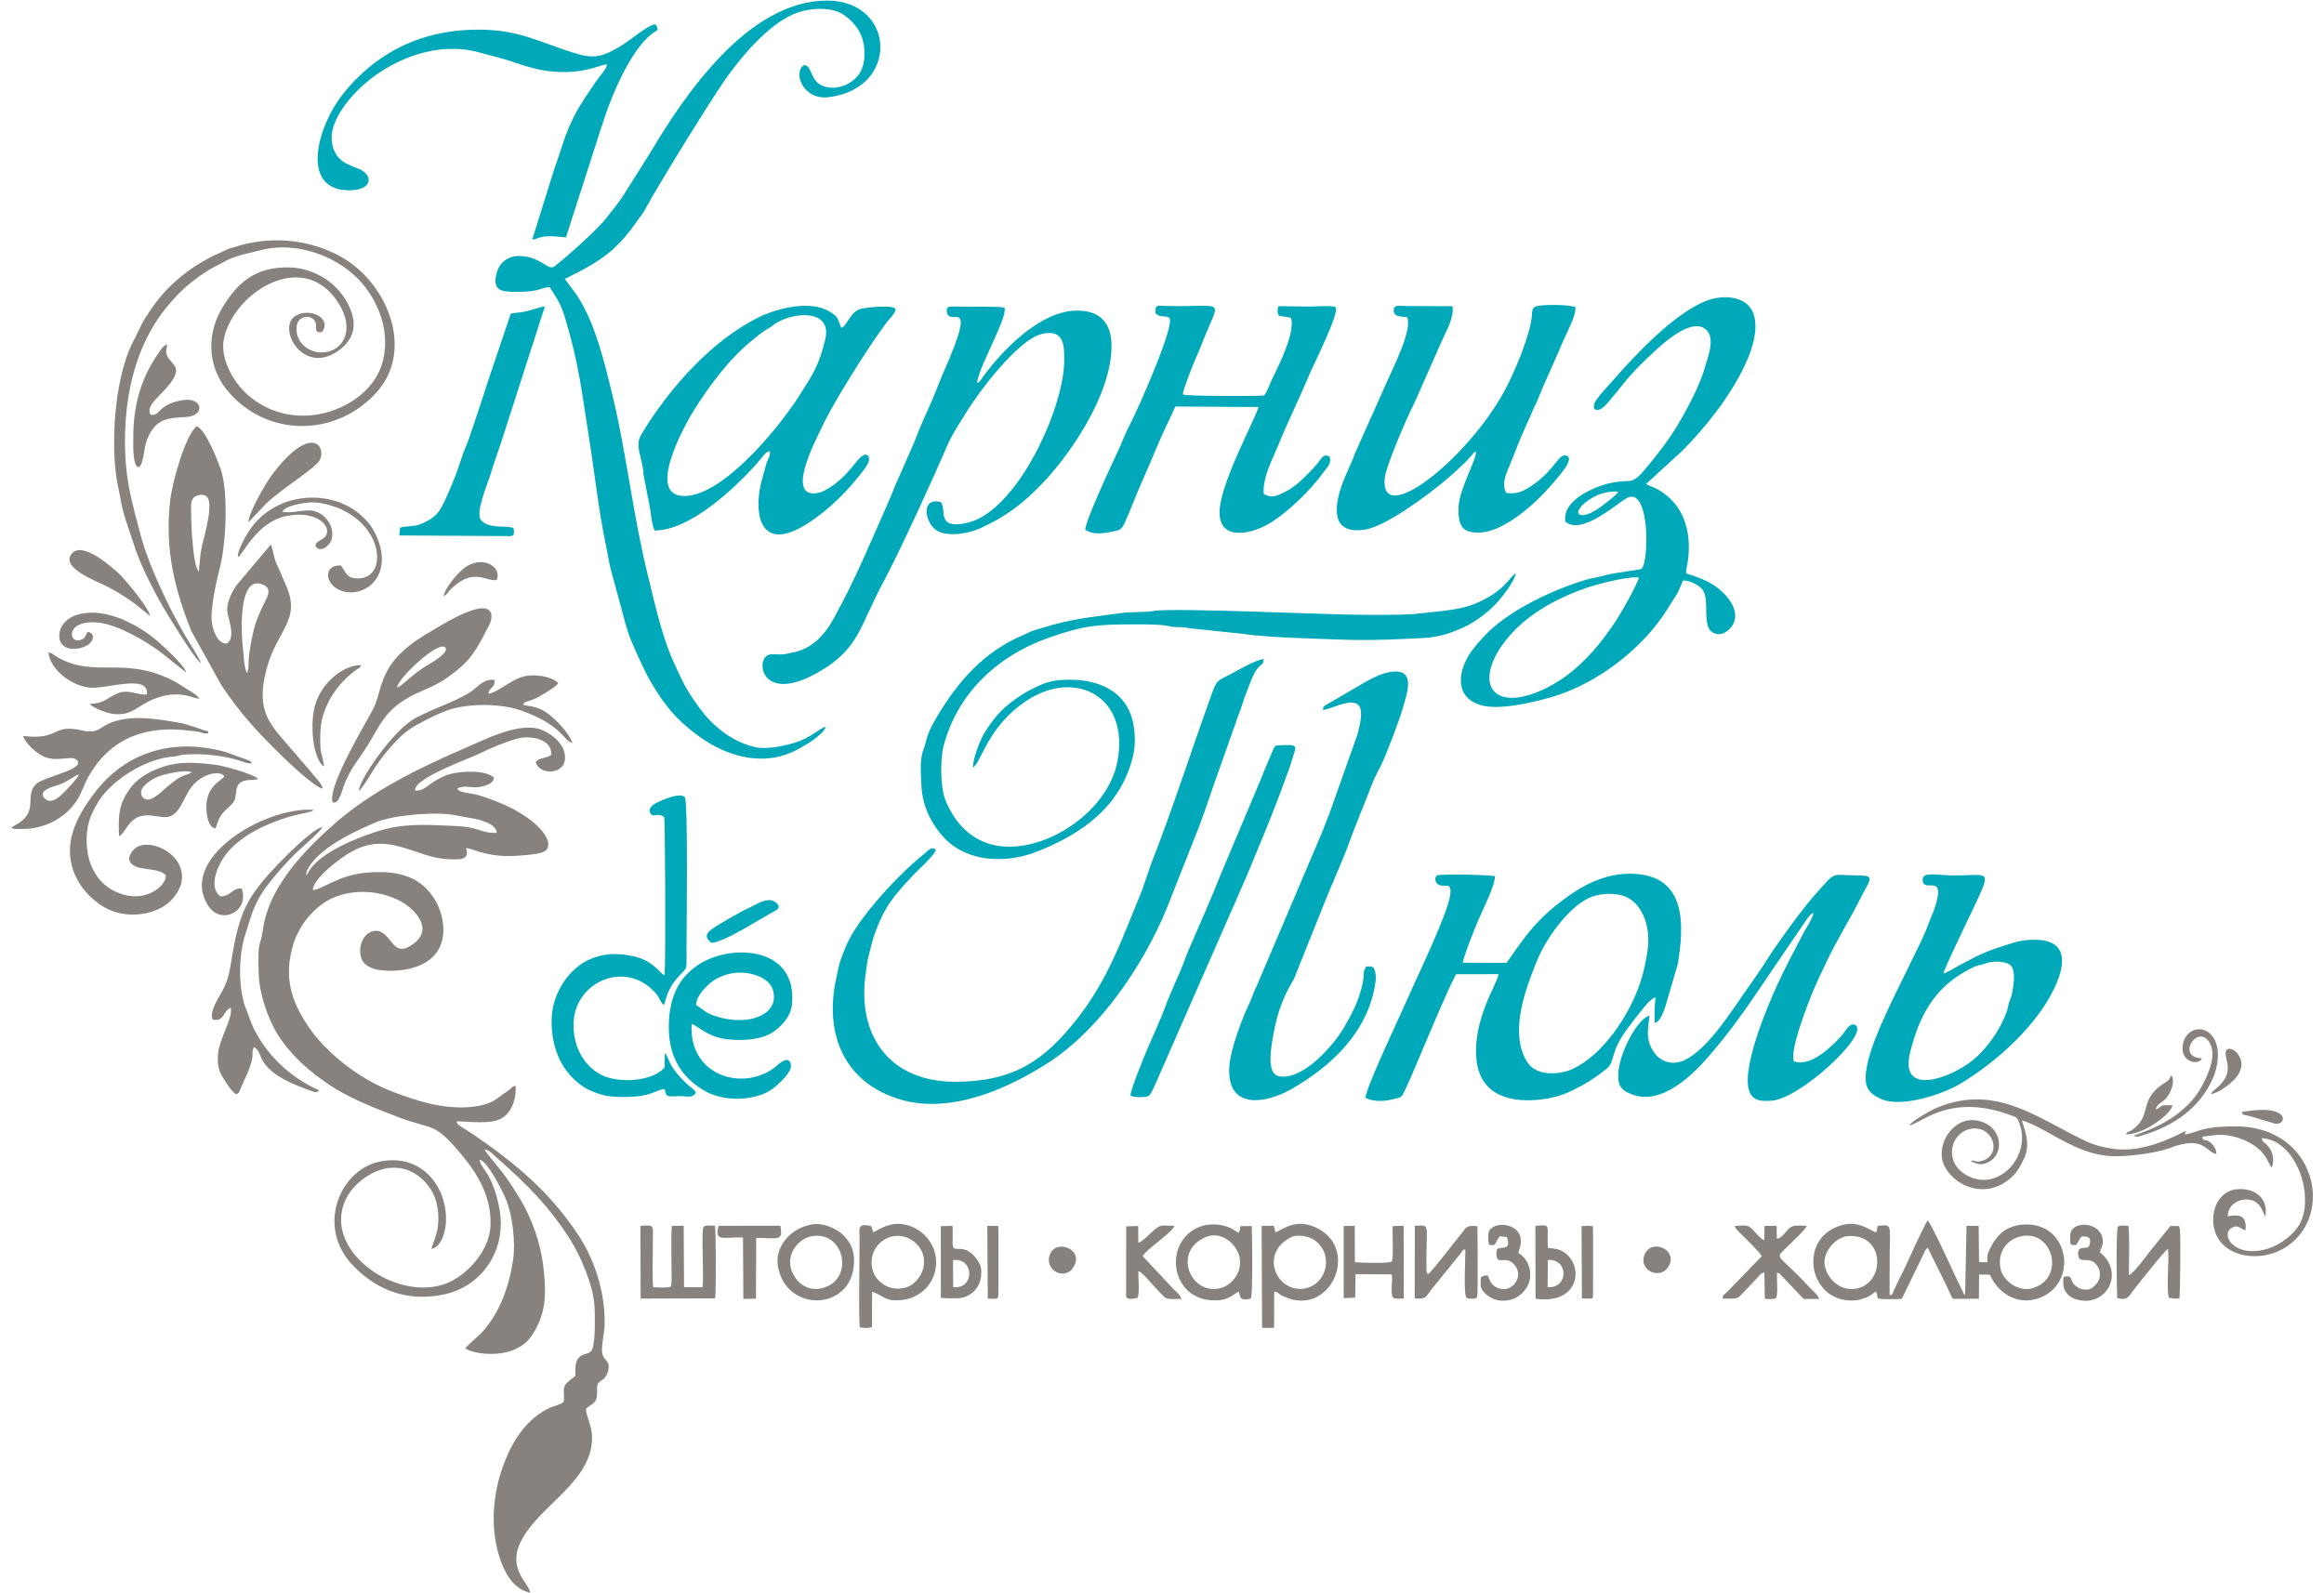
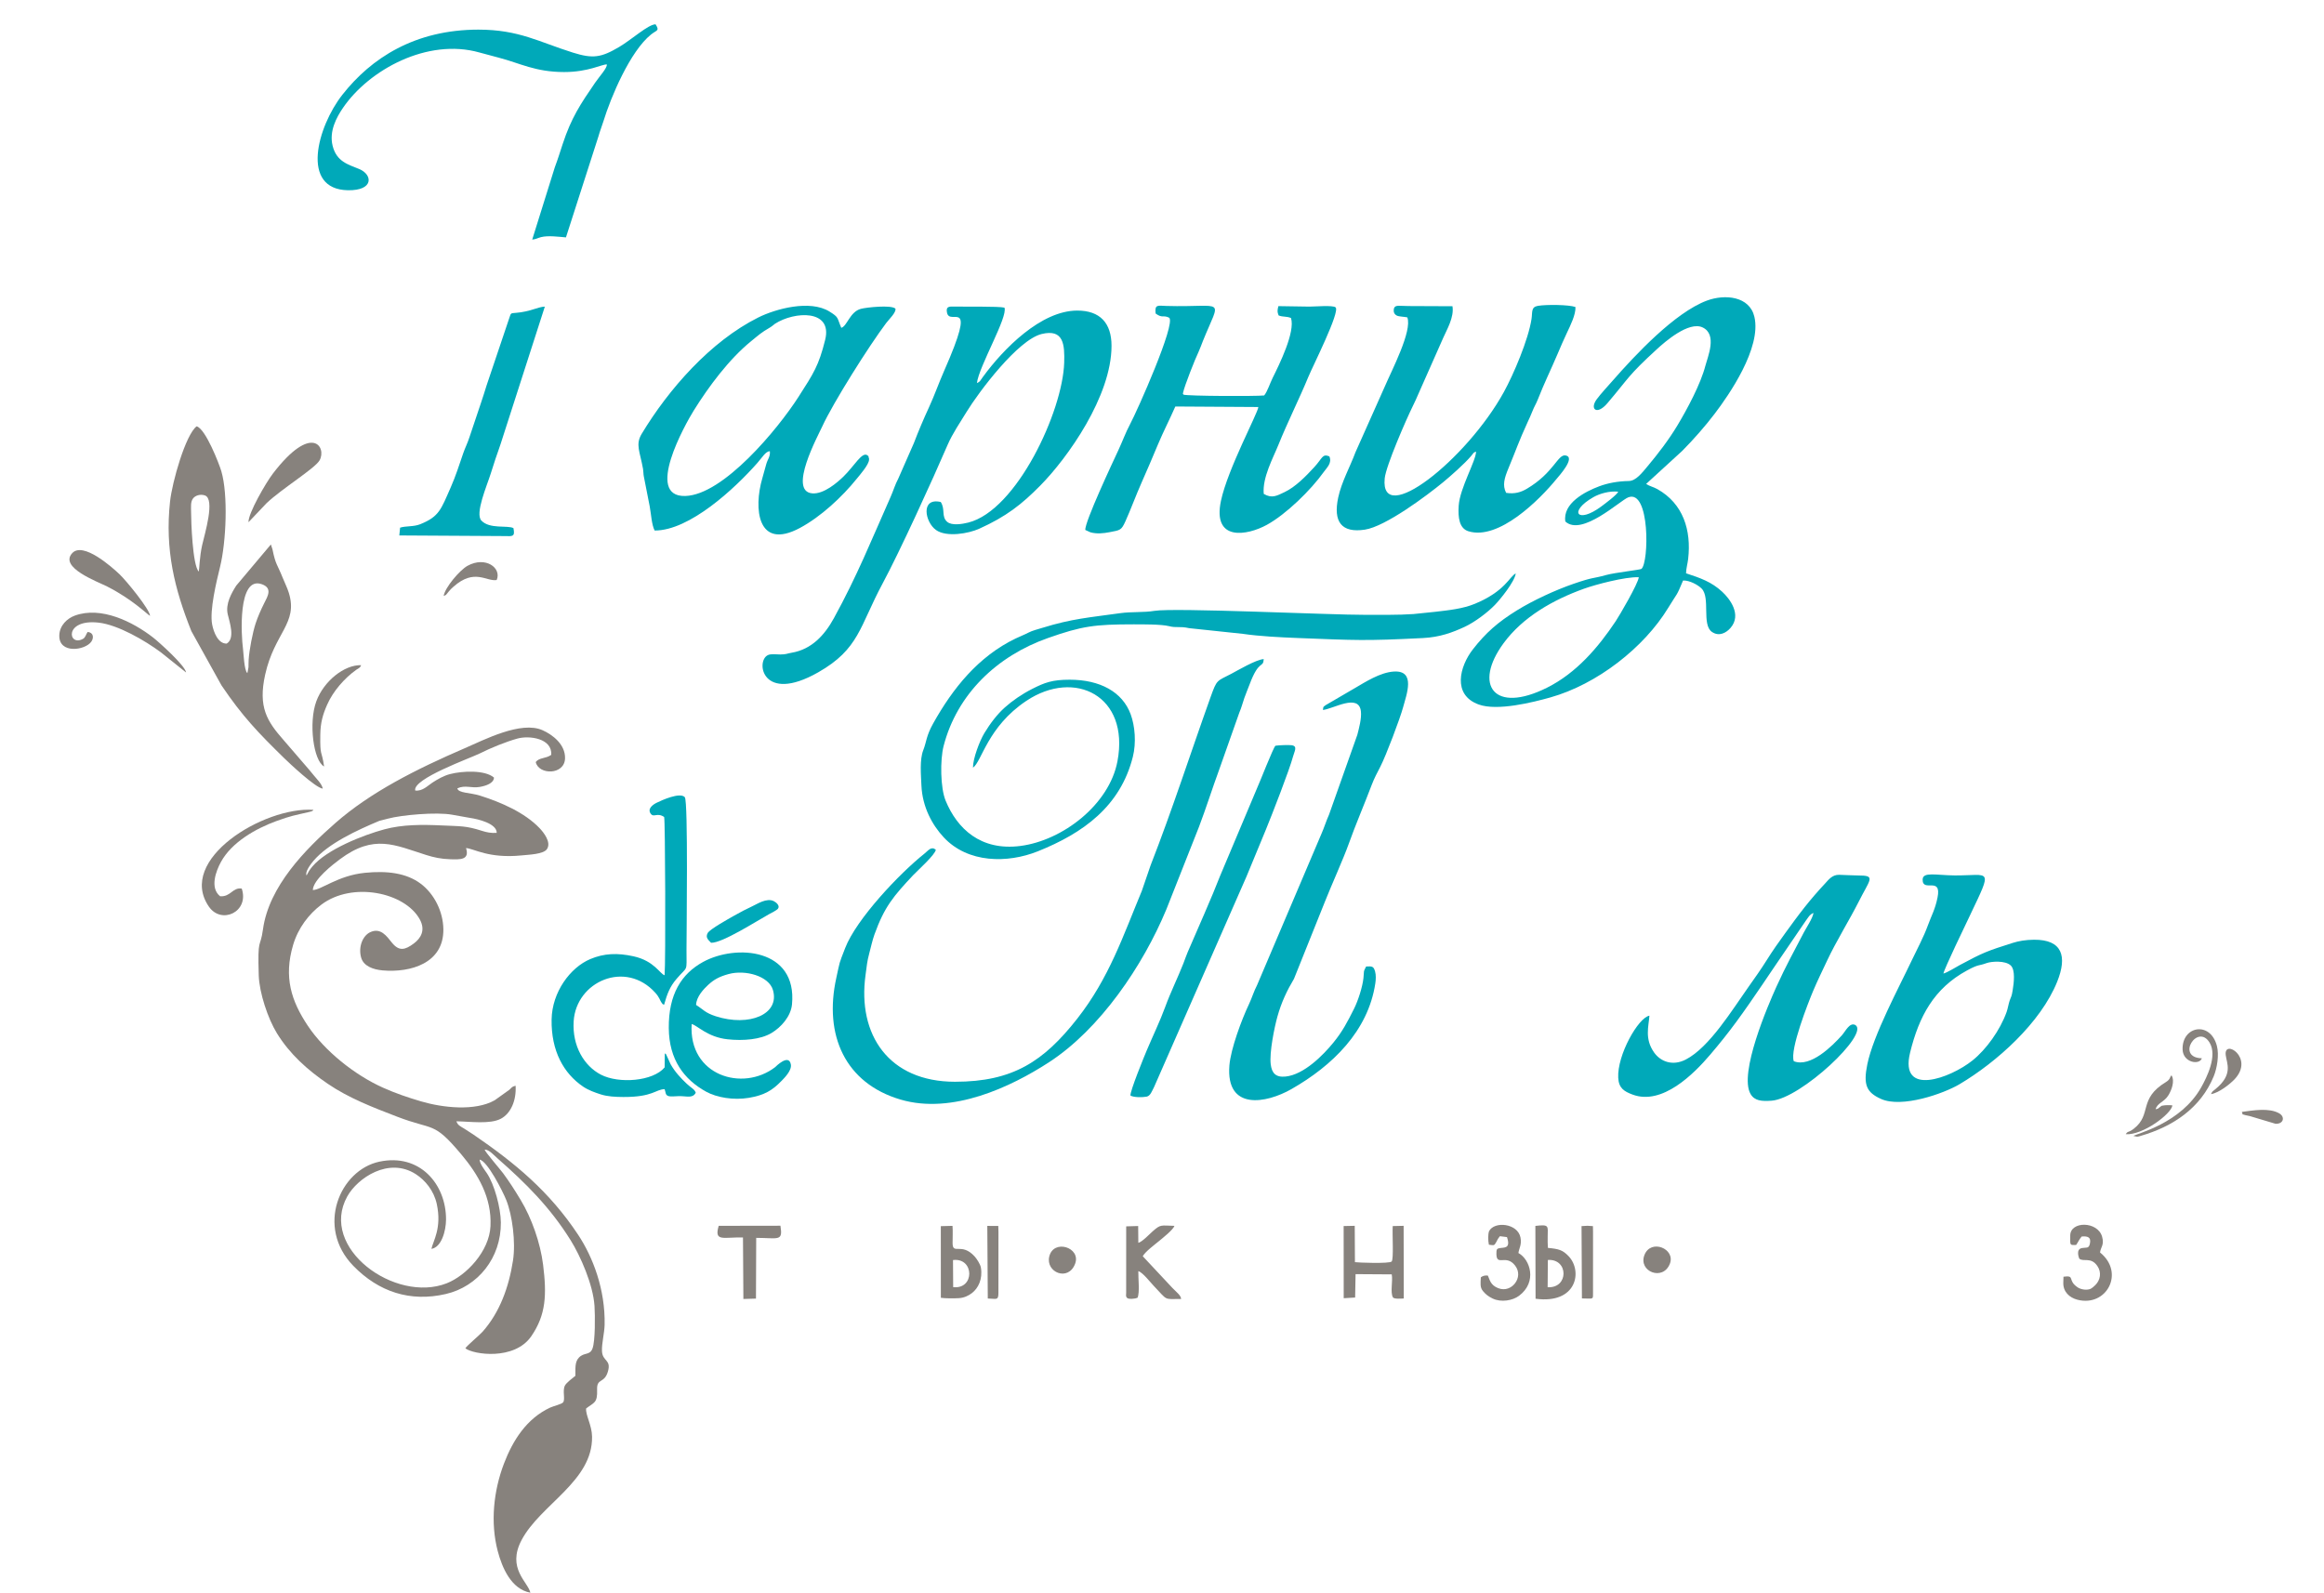
<svg xmlns="http://www.w3.org/2000/svg" width="70" height="48" viewBox="0 0 4085.055 2826.888">
  <g data-name="Слой 1" fill-rule="evenodd">
    <path d="M525.099 1553.248c-3.375-6.142 7.648-20.485 12.111-25.754 26.49-31.237 78.117-54.772 116.914-71.064l15.68-4.028c23.028-6.288 85.92-12.105 113.9-6.788l31.448 5.6c13.895 1.972 47.352 9.85 47.234 26.478-9.698.795-17.941-.9-26.067-3.521-28.416-9.168-37.937-8.05-71.14-9.633-35.27-1.678-70.333-1.69-102.14 6.942-37.454 10.163-101.823 35.346-127.63 65.923-2.556 3.033-3.586 4.487-5.77 7.614zm192.705-150.7c-4.752-20.95 98.119-57.438 115.147-66.005 18.972-9.545 45.403-20.338 65.976-26.09 21.345-5.965 62.32-.4 60.141 28.922-10.386 7.13-20.979 4.328-27.485 12.677 5.081 23.24 51.267 23.44 52.01-6.595.618-24.765-22.34-42.076-40.01-49.896-38.332-16.963-103.59 17.2-137.917 31.99-86.302 37.184-167.24 78.177-229.247 132.506-53.735 47.081-118.15 112.716-128.643 188.702-4.993 36.164-9.774 11.593-7.525 81.714 1.007 31.366 16.422 77.17 32.261 102.836 22.922 37.13 54.088 64.975 90.158 89.593 37.172 25.372 80.037 41.859 123.132 58.422 65.24 25.077 63.745 7.295 113.534 66.547 29.93 35.629 54.447 76.71 52.01 127.713-2.126 44.56-42.907 87.744-77.858 101.38-91.266 35.606-227.016-62.66-176.166-154.244 17.97-32.372 73.424-70.61 121.742-39.332 16.186 10.475 31.937 28.963 37.077 53.105 9.062 42.535-6.483 65.034-9.585 79.306 17.764-2.632 25.842-31.766 25.925-51.92.259-63.145-46.846-118.034-118.368-102.754-70.087 14.968-113.1 116.001-46.086 184.84 44.973 46.191 100.833 64.609 164.018 49.96 56.944-13.208 98.313-63.88 97.683-127.06-.253-25.519-11.193-67.33-25.148-87.826-3.438-5.052-12.253-16.152-12.5-23.547 13.678 2.25 40.957 55.896 47.34 71.917 10.552 26.514 16.958 74.237 11.841 107.175-7.377 47.529-23.493 91.766-53.894 126.2-5.287 5.994-27.897 24.765-30.582 29.458 13.766 11.046 87.043 22.198 117.026-21.527 26.19-38.202 27.438-73.778 20.855-126.77-4.846-39.01-20.467-82.993-39.757-114.866-11.251-18.594-19.094-30.936-31.07-47.305-4.364-5.97-31.985-37.942-32.903-42.094 7.925-.164 16.734 10.181 22.875 15.563 50.196 43.996 93.261 86.82 129.65 145.165 17.411 27.915 39.968 79 42.418 116.73 1.083 16.758 1.454 62.45-3.627 75.592-4.846 12.519-14.491 6.177-23.96 15.898-7.89 8.102-5.993 20.45-6.352 32.455-4.352 3.463-16.04 12.2-18.589 17.33-4.693 9.414 1.054 24.17-3.15 29.693-2.485 3.262-17.276 6.648-23.135 9.385-41.417 19.384-65.981 57.698-81.903 99.556-18.359 48.27-24.259 104.331-11.005 154.815 7.808 29.742 23.894 67.626 57.933 74.026-4.04-19.043-42.324-43.06-15.486-93.61 33.627-63.325 126.253-104.1 124.934-183.354-.341-20.48-11.853-38.561-10.498-49.996 14.078-10.804 20.325-9.432 19.436-33.433-.783-20.938 12.842-10.168 19.19-32.084 6.264-21.644-9.628-17.376-10.523-36.217-.641-13.455 4.334-31.814 4.664-46.557 1.401-62.715-20.803-120.394-47.122-160.057-50.915-76.739-112.045-127.317-185.752-177.643-5.123-3.497-10.37-6.871-16.228-10.493-6.7-4.133-11.381-5.776-13.82-12.947 24.401.312 59.635 5.617 78.86-4.564 17.664-9.362 27.721-32.414 26.138-58.545-7.008 1.825-6.23 2.773-11.053 7.142l-26.084 18.654c-34.946 19.742-92.172 13.23-130.239 2.031-23.558-6.93-45.426-14.343-67.895-24.418-50.296-22.557-103.466-65.051-133.277-109.754-29.352-44.013-43.054-86.066-26.137-143.357 8.962-30.353 28.062-54.977 50.16-71.629 55.095-41.523 148.504-21.738 174.67 26.338 10.3 18.924 1.92 33.156-10.586 42.517-15.568 11.653-26.208 14.444-39.038-1.471-8.885-11.023-19.985-27.663-39.02-18.183-12.371 6.159-20.739 25.107-15.628 44.296 4.187 15.71 21.639 21.739 38.373 23.193 49.336 4.299 108.435-12.582 107.629-73.006-.425-31.625-16.281-62.797-40.116-80.761-25.366-19.107-59.888-23.323-99.208-19.36-47.87 4.828-77.293 30.489-92.273 30.541.79-18.653 36.07-45.674 48.088-54.64 60.565-45.18 97.23-25.137 152.843-7.597 13.614 4.299 26.632 7.172 43.054 7.625 16.999.471 34.663 1.625 27.81-19.837 13.913.813 40.162 18.96 98.92 12.966 12.6-1.29 38.307-2.014 44.525-10.963 8.603-12.383-6.642-30.619-12.447-36.783-26.691-28.346-69.398-46.681-106.404-58.346-17.093-5.393-38.426-4.24-39.992-12.86 14.261-6.44 24.583.166 39.915-2.537 10.617-1.866 24.76-6.377 25.078-16.563-16.027-13.837-56.367-11.882-78.182-6.153-11.205 2.95-21.698 9.015-30.942 15.02-8.561 5.559-17.706 15.728-30.624 14.055M420.079 1194.292c-5.818-4.516-6.772-36.129-7.838-43.93-3.008-21.993-9.509-128.39 33.015-113.97 20.179 6.841 10.776 21.727 4.616 33.944-5.852 11.617-11.54 24.66-15.22 35.97-5.229 16.099-11.135 46.505-12.3 64.075-.301 4.498-.148 8.95-.295 13.39zm-99.85-285.66c0-8.956-1.325-18.336 3.697-24.571 3.95-4.9 12.471-7.802 20.667-5.094 18.83 6.212-.218 68.261-4.669 87.927-4.81 21.233-5.017 43.79-6.076 47.176-11.094-10.793-13.62-90.03-13.62-105.439zm233.592 490.642c-1.567-8.555-11.04-17.434-15.84-23.476-5.31-6.677-11.775-14.178-17.552-20.772-11.511-13.137-23.923-28.057-36.258-42.077-29.194-33.173-45.327-58.274-32.562-115.895 16.51-74.55 58.687-90.995 42.053-145.047-2.867-9.321-7.272-17.712-11.082-27.262-9.45-23.676-12.382-22.41-17.94-49.901l-2.886-8.803-61.424 72.994c-8.12 12.83-19.448 32.302-15.085 50.92 3.362 14.326 13.419 42.683-1.843 51.957-15.398.4-23.129-20.29-25.778-33.792-4.911-25 7.683-76.55 14.06-102.588 10.817-44.143 14.409-128.001 2.203-169.418-3.886-13.195-28.034-75.497-43.825-79.7-19.602 14.848-43.413 98.648-47.176 133.552-9.203 85.354 7.867 154.88 37.854 229.901l53.43 96.211c37.13 54.972 65.192 84.1 111.166 129.067 8.238 8.061 55.372 52.646 68.485 54.13" fill="#87827d" />
-     <path d="M337.822 1176.298c-.942-5.429-25.083-42.965-30.712-53.08-10.41-18.707-19.773-35.547-29.388-55.455-17.44-36.13-37.448-80.796-48.447-123.726-12.194-47.588-24.3-86.62-26.002-143.693-2.89-96.895 18.2-191.899 79.548-262.327 14.155-16.25 25.066-27.367 43.63-41.487 8.386-6.37 16.865-12.488 25.65-17.67 9.821-5.788 17.499-9.103 28.056-15.132 18.265-10.428 45.621-15.18 65.311-20.19 64.533-16.423 143.616 13.048 184.38 66.882 24.789 32.738 43.807 81.056 29.84 132.612-20.82 76.88-137.87 126.694-222.516 70.068-16.428-10.987-30.489-24.494-42.012-42.983-9.35-14.997-21.645-42.441-16.975-67.29 14.932-79.512 131.357-157.346 195.508-76.197 45.639 57.733 13.466 104.69-29.9 97.978-21.12-3.268-41.346-22.858-35.534-49.313 2.337-10.64 16.733-17.328 27.167-10.216 14.049 9.58-2.326 26.897 17.052 24.024 17.941-23.735-20.626-44.432-47.07-28.558-34.003 20.409 13.914 109.637 79.243 59.34 18.795-14.472 30.86-36.252 19.684-67.094-16.852-46.499-62.126-78.111-112.575-78.318-58.557-.24-89.976 27.333-117.161 73.478-26.443 44.89-25.495 101.817 9.81 144.659 67.295 81.656 187.559 84.552 261.66 6.942 73.79-77.288 21.61-200.584-63.167-245.728-48.059-25.596-103.713-33.533-158.99-22.54-11.87 2.362-25.678 6.837-36.789 10.028l-15.427 7.124c-6.56 2.803-11.187 4.929-17.016 7.99-41.223 21.633-76.357 50.691-102.283 87.745-6.447 9.22-13.736 19.901-18.252 28.35-5.57 10.429-9.78 20.32-16.122 32.385C185.309 667.143 177.371 781.59 188.406 851c1.802 11.352 5.24 25.33 7.548 39.05 3.88 23.105 14.297 49.16 21.662 72.488 11.735 37.136 25.767 63.862 44.22 99.067 5.034 9.598 62.873 106.97 75.986 114.694M3563.247 2194.337c59.581-16.427 83.587 74.55 22.963 91.401-25.113 6.983-51.627-13.537-56.072-34.25-6.33-29.5 10.999-51.05 33.109-57.15zm-345.001 51.215c-4.357-23.494 18.924-50.585 40.657-52.275 69.156-5.37 67.036 89.64 10.045 93.703-26.467 1.89-46.728-19.978-50.702-41.428zm175.865-21.822c1.225-2.85 1.413-3.75 2.585-5.634l4.022-4.493 34.321 69.308c2.75 5.847 7.284 17.076 10.681 21.604l45.933-.194.342-42.919 19.224.265c11.87 27.986 43.631 54.565 83.093 42.736 76.474-22.916 59.164-140.066-26.944-131.404-19.543 1.966-33.515 10.545-42.665 21.585-7.925 9.551-10.934 16.128-16.192 26.897l-1.213 3.044c-.677 3.18-.43 10.94-.801 15.074l-14.59-.453-.69-64.133-21.526.105-2.526 122.797c-.312-.295-.742-.636-1.06-.972a17.905 17.905 0 0 1-.89-1.013l-14.672-30.13c-8.15-17.133-43.767-95.775-49.825-100.167-4.758 5.487-30.377 62.043-32.832 67.294-4.964 10.617-10.493 22.847-16.187 33.651-3.126 5.941-5.393 11.511-8.055 16.952-8.702 17.794-3.22 11.9-10.357 14.667-.265-20.785.053-41.829.053-62.65 0-63.143 6.259-63.696-21.468-60.458-.288 1.53-.536 4.934-.677 5.552-.118.513-.26 1.007-.382 1.478l-1.785 4.481c-15.592-5.9-37.03-26.425-75.826-6.812-63.08 31.89-37.325 138.276 43.983 126.73 3.893-.554 14.173-4.028 17.535-5.636 6.23-2.967 8.585-6.324 14.308-9.386.3.43.489 1.049.625 1.443l1.024 2.944c1.996 7.237-1.066 4.387 2.114 7.613 2.49 2.532 37.513 1.284 42.052 1.078zM3368.15 1996.58c19.838-2.031 70.487-57.468 177.097-18.865 14.279 5.17 14.484 3.962 19.395 18.983 17.47 53.452-33.168 111.32-83.581 93.444-52.781-18.713-43.207-74.58-9.769-85.69 38.932-12.936 61.307 33.391 34.569 51.315-2.885 1.937-9.521 4.699-13.519 4.999-10.027.742-9.08-3.91-14.714-.312 10.834 4.651 17.452 8.12 31.053 1.354 27.475-13.655 25.496-59.258-12.594-71.699-48.406-15.822-84.129 42.63-65.393 78.924 18.041 34.952 67.26 55.383 107.175 28.68 19.148-12.812 25.13-23.934 34.534-43.866 12.712-26.95-3.81-59.38-4.423-65.929 46.77 14.297 97.967 63.574 166.139 63.574 26.726 0 72.282-5.664 97.683-15.132 59.629-22.216 62.202 7.825 81.067 11.063-.147-8.585-4.18-14.55-9.538-19.377-10.399-9.374-13.843-.724-15.368-11.382l26.196-3.068c31.572-1.843 75.632 15.374 89.623 45.586l6.005 11.123c.154-.295.672.695 1.06.983 4.699-9.009 2.744-23.529-1.53-30.695-9.74-16.333-12.524-9.668-16.228-21.185 64.704 3.132 98.078 113.404 62.885 159.479-16.405 21.48-47.788 42.695-83.458 40.787-36.436-1.95-50.808-33.345-29.906-42.424 9.851-4.275 13.13 3.833 22.033 5.417 2.29-26.014-10.522-28.563-31.56-24.53.206-19.725 17.918-31.154 36.136-29.788 23.782 1.778 26.502 26.785 30.435 29.346 5.54-26.372-13.684-50.978-50.602-47.61-26.98 2.46-43.678 28.904-41.665 58.833 4.104 60.872 80.014 74.526 127.89 44.38 89.028-56.062 54.111-214.563-87.78-214.746-65.193-.082-67.483 11.57-91.012 14.185l2.662-6.242c-2.72.878-4.234 1.761-7.425 3.368-37.242 18.76-80.85 34.781-123.597 28.175-29.27-4.528-40.746-10.11-62.296-20.956-77.405-38.961-150.235-92.796-248.637-51.668-10.174 4.252-44.625 23.694-49.041 31.166M685.59 1219.576c3.156-18.283 73.077-82.422 85.1-71.128 10.281 9.656-32.33 32.184-39.16 36.794-18.796 12.713-32.197 25.99-39.016 30.86-5.634 4.021-.447 1.348-6.924 3.474zM571.538 1423.98c6.7-.33 7.39-1.13 11.175-7.696 5.948-10.316 5.86-19.813 17.63-42.565 8.46-16.345 19.983-30.712 30.635-47.452 23.17-36.4 30.978-62.172 70.575-86.102 32.302-19.524 54.53-19.012 98.667-58.033 22.945-20.284 34.12-45.497 47.705-70.827 4.416-8.232 8.873-22.293.335-28.981-19.63-15.386-93.909 32.973-108.164 41.263-91.288 53.07-77.775 99.244-98.19 136.922-16.598 30.63-80.608 137.499-70.368 163.47M105.325 1508.746c0 48.677 30.895 82.892 60.53 100.645 37.565 22.51 95.522 15.515 121.588-14.903 12.93-15.09 22.387-34.233 12.719-57.768-12.454-30.312-58.54-48.547-79.713-31.124-5.217 4.292-14.915 17.099-6.683 26.09 13.124 14.338 45.191 6.5 60.989 20.402 6.3 12.1-32.137 57.373-90.53 28.934-29.481-14.36-49.371-46.286-49.265-90.612.07-29.146 7.784-45.791 19.49-65.758 23.728-40.48 85.37-78.647 133.836-82.262 15.797-1.178 5.434-4.14 41.776-4.14 23.875 0 51.414 3.81 73.63 10.505 9.998 3.014 12.318 5.228 23.988 5.947-2.302-5.017-.594-2.656-5.07-5.564l-42.4-15.133c-95.628-25.99-180.434 2.002-235.912 79-17.417 24.171-38.973 58.917-38.973 95.74" fill="#87827d" />
-     <path d="M121.258 1374.185c-1.984 6.242-18.324 23.317-24.524 29.641-5.647 5.753-22.975 24.9-35.364 13.643-16.168-14.685 15.786-22.44 23.965-24.99 14.19-4.421 29.175-17.087 35.923-18.294zm-99.085-68.39c3.833 12.824 22.358 29.176 33.94 35.217 25.218 13.142 51.16-2.043 61.123 7.1 18.23 16.723-57.532 29.565-71.681 42.837-22.97 21.538 7.96 49.754-39.085 74.184L1 1468.736l4.157 1.584c.488.106.954.224 1.513.318 1.601.26 4.881.306 6.594.312 4.905.024 10.222-.136 15.133-.377 36.471-1.808 72.365-22.298 90.682-52.722 6.901-11.47 12.224-27.685 18.972-39.65 37.937-67.26 100.327-92.426 180.87-81.574 5.706.772 11.211.83 16.652 2.267.365.1 5.081 1.82 6.488 1.938 14.32 1.165 5.759.282 9.157-3.18-17.7-4.045-34.517-12.46-54.49-15.78-37.736-6.265-84.128-14.715-121.682 1.643-16.91 7.366-21.144 18.73-47.941 12.553-54.583-12.583-38.885 17.759-104.932 9.727M547.626 1934.531c-51.774-21.95-98.442-67.124-119.964-118.068l-12.653-33.768c-11-35.629-10.387-88.87 1.349-124.616 8.266-25.177 12.035-43.495 25.848-67.33 5.53-9.539 13.63-20.744 19.1-27.42 14.892-18.166 30.49-35.93 45.069-49.967 6.983-6.724 44.678-39.103 46.657-45.933-16.44 2.544-64.663 51.597-73.513 60.747-61.866 63.975-74.002 89.099-88.734 181.848-3.52 22.192-7.06 33.174-16.793 51.28-4.78 8.902-21.609 33.332-15.591 47.558 20.726 5.405 19.089-16.67 32.255-20.69 4.08 17.699-20.385 55.494-22.47 80.63-1.63 19.755.107 29.152 8.527 43.278 4.104 6.889 16.71 26.42 23.364 29.423 6.1-2.715 5.07-2.792 7.407-8.92l12.7-28.529c13.19-31.896 7.06-31.253 9.633-41.846l1.932-4.41c20.155 10.362-2.815 41.198 96.87 76.074 11.553 4.039 13.914 5.894 19.007.66M321.288 1370.387c-13.972 8.256-12.312-.223-42.941 25.025-7.29 6.005-32.52 33.933-44.108 18.918-12.253-15.874 18.064-33.18 28.922-37.054 9.916-3.532 46.97-12.841 58.127-6.889zm-128.896 112.905c9.162-1.408 16.369-30.671 39.598-35.529 26.32-5.5 46.94 13.024 64.256-9.604 11.235-14.679 15.951-33.12 29.34-47.246 15.622-16.475 43.49-25.224 53.676-13.86-4.48 8.237-23.77 12.895-30.382 40.11-3.798 15.615-1.025 51.09 14.52 52.686 2.697-4.905 4.18-16.44 12.636-26.826 6.848-8.414 14.914-12.724 20.29-21.274 5.117-8.143 1.584-23.4 8.98-31.048 6.146-6.353 15.132-6.818 23.134-6.824l9.267-1.23c.348-.113.92-.33 1.331-.59-6.748-8.184-60.117-23.222-75.626-25.112-32.326-3.945-62.078-6.524-91.937 3.262-27.833 9.126-48.206 22.198-60.965 40.734-18.165 26.39-19.649 43.348-18.118 82.35M241.746 1232.059c-16.28 2.437-33.02-11.135-54.37-.801-18.66 9.032-20.685 16.092-47.117 17.846 6.106 6.925 31.419 17.14 44.685 17.924 23.264 1.384 32.349-6.112 47.71-15.663 22.693-14.101 48.713-22.904 77.135-17.805 7.278 1.307 18.777 5.7 24.983 6.336-3.18-7.007-16.38-13.525-23.947-18.613-6.842-4.604-18.836-12.017-27.18-15.986-85.447-40.663-134.748-2.355-199.688-38.773-9.456-5.305-6.306-6.27-16.887-9.138 2.909 28.168 35.535 56.678 70.58 62.378 29.088 4.734 108.83-25.937 104.096 12.295M1561.231 2194.426c26.768-7.478 51.61 10.786 57.533 32.084 7.66 27.556-12.294 52.916-31.06 58.056-28.798 7.89-53.07-10.486-58.586-31.395-7.802-29.588 11.093-52.87 32.113-58.745zm-32.978 97.494c9.968 1.79 21.173 13.378 35.387 14.78 46.086 4.54 77.934-28.304 78.229-66.136.218-27.92-16.075-49.89-35.918-60.64-38.79-21.016-66.582 3.39-75.638 6.364l-2.72-8.385c-1.302-2.808-.283-2.414-4.18-3.203-22.228-4.486-17.376 8.12-17.353 22.505.077 44.125-1.849 121.583.177 157.588 6.706 2.067 14.773 1.702 21.815.012zM2270.534 2195.538c11.382-6.029 30.507-2.473 40.021 3.31 35.553 21.603 27.062 72.6-6.77 84.994-51.857 18.995-93.55-56.355-33.25-88.304zm-28.957 95.976c8.95 1.837 6.406 3.886 17.47 8.932 82.333 37.584 134.69-83.057 59.363-121.1-37.63-19-60.017 1.343-74.608 7.266l-2.903-11.812-21.644.3.753 181.071 21.374-.259zM1117.688 2304.009l132.199-.4c1.62-11.406 1.625-120.9-.542-128.69-6-.383-16.298-1.626-19.778 1.612-5.058 5.24.895 85.866-2.19 107.494l-32.691-.254-.653-109.006-20.903.424c-1.702 9.515-.577 64.964-.577 82.027.005 3.109.907 23.623-1.673 25.79-7.725 2.485-21.468 1.207-30.941.765-1.731-11.752-.607-64.598-.6-83.228.005-24.058 4.933-28.398-22.005-25.43zM847.748 1231.04c1.684-13.826 11.158-7.596 11.052-24.595-17.811-2.761-28.622 10.434-38.025 17.8-21.262 16.657-65.058 30.3-101.257 49.018-42.4 21.928-105.568 118.11-101.064 129.597 4.057-1.466 25.401-37.412 29.305-43.112 10.175-14.862 20.932-28.563 33.256-41.835 12.424-13.378 24.783-23.983 41.77-33.015 15.639-8.314 32.82-17.552 50.638-24.1 36.153-13.283 95.057-13.107 131.44-.418 72.712 25.354 75.373 53.276 91.671 57.945-3.462-15.115-34.645-50.49-56.137-59.852-15.326-6.678-26.196-5.906-31.071-8.109 2.06-7.978 9.297-2.967 32.29-16.65 7.831-4.664 26.856-15.94 29.941-21.693-9.144-10.934-43.49-18.288-66.2-10.286-21.138 7.454-41.034 26.137-57.609 29.305M3058.42 2175.16c1.966 3.468.424 3.48 5.693 8.661 8.238 8.09 40.587 39.539 42.342 45.061l-53.7 55.454c-3.374 3.445-5.582 5.871-9.15 9.162-5.47 5.046-6.018 3.692-6.665 10.534 32.42.354 24.824 1.013 43.142-17.328 4.657-4.664 9.715-10.428 14.608-15.427 9.963-10.175 7.737-11.458 16.41-13.29l.807 46.351c6.747.866 15.009.966 19.972-.936 3.586-8.685 1.107-33.167 1.419-45.126 6.43 1.666 3.098-.141 8.102 4.987l39.268 41.411 27.409.006c-.336-5.64-12.312-15.515-15.698-19.207-58.84-64.092-64.015-49.849-42.17-72.058 5.016-5.1 36.023-33.886 35.97-38.308-5.57-.619-13.295-.66-18.977-.518-16.581.4-19.272 20.484-33.957 23.528l-.523-23.228-21.357.2-.441 25.637c-6.377-2.691-13.861-11.877-20.19-18.565-8.48-8.962-10.205-8.38-32.314-7.002M2120.176 2194.961c27.81-11.676 53.034 12 58.981 32.114 7.849 26.544-10.316 51.98-31.972 58.115-52.952 15.003-87.962-64.633-27.009-90.229zm58.61-7.484c-5.558-2.56-8.402-5.81-16.127-9.19-18.377-8.032-41.205-8.003-58.752.74-62.826 31.314-42.995 137.724 43.172 127.508 15.597-1.849 24.912-12.383 31.707-14.85l2.173 8.632c2.761 9.02 18.877 3.768 19.113 3.574 3.845-3.15 2.466-115.666 1.778-128.567l-19.725.071c-2.774 5.417-.418 1.937-1.602 6.718l-1.219 4.075c-.07-.23-.265.901-.518 1.29M217.717 775.273c0 15.273-1.396 44.808 7.319 53.245 5.7-.889 1.749 2.473 6.076-3.945 1.737-2.578 1.902-4.763 2.991-8.826 4.764-17.764 2.662-29.346 14.98-49.907 13.265-22.134 32.284-24.69 61.065-25.861 36.041-1.466 31.307-35.823-4.469-30.112-46.05 7.349-39.886 30.271-57.615 25.649-8.644-16.498 18.394-33.156 35.146-55.319 22.634-29.94 2.226-33.102-5.046-47.917-4.328-8.826-1.036-11.647-.106-21.48-7.301 2.839-9.533 6.883-14.838 14.444-31.478 44.861-45.503 92.867-45.503 150.029M2490.802 2303.673c21.073 1.855 19.507-3.068 29.228-15.232l49.23-60.83c10.546-13.007 4.911-9.103 11.323-10.71.436 13.772-3.874 84.093 2.609 86.013l4.122 1.089c4.21.6 12.9.977 13.954-2.709.088-.306.342-.889.442-1.283 1.713-7.102.37-121.307.365-124.31-20.508-2.608-20.237 3.068-29.134 13.796-11.046 13.313-52.286 67.837-59.081 71.752l-1.99-5.7c-.077-.47-.219-4.28-.23-4.916-1.06-81.685 8.75-76.775-20.697-75.762zM3736.94 2302.931c18.759 5.818 21.214-4.092 29.022-13.996 5.864-7.43 56.001-71.358 61.148-73.1 2.478 18.877-3.528 75.026 1.736 86.625l8.52 1.684c3.139.1 6.978-.223 10.152-.412.718-3.94 2.531-106.18.724-121.566l-1.507-6.742-15.033-.323c-11.323 13.625-24.353 29.735-36.441 44.861-5.541 6.942-30.27 41.27-37.596 42.247.024-14.532 1.72-78.223-1.1-87.208-5.765-.348-14.868-1.39-18.301 1.342-3.627 3.633-2.202 114.076-1.325 126.588M403.062 988.833c9.68-5.322 33.491-61.936 84.865-72.994 54.23-11.665 83.9 18.041 70.451 36.17-4.675 6.3-22.94 10.505-15.786 19.007 8.609 9.403 24.565-3.486 27.144-14.726 3.492-15.244-2.738-28.116-9.686-35.923-23.94-26.891-48.512-7.873-77.84-12.136 3.315-9.415 25.836-13.29 33.992-14.932 15.686-3.162 29.08-2.255 44.75 1.613 101.545 25.066 111.967 132.924 54.11 131.393-20.508-.542-19.471-11.44-29.228-23.005-30.147-1.466-28.957 31.042-3.403 43.036 38.496 18.065 93.732-17.087 70.928-84.14-8.409-24.707-20.397-38.791-35.505-51.227-49.85-41.022-137.546-38.962-186.147 19.33-8.573 10.282-29.04 42.3-28.645 58.534M1419.234 2193.854c59.482-13.03 79.584 76.086 20.962 91.625-28.404 7.53-49.548-12.818-55.772-34.387-7.807-27.05 13.13-52.492 34.81-57.238zm-58.233 51.698c14.131 87.09 138.223 80.802 135.208-11.688-.712-21.757-10.816-35.64-23.223-45.992-10.044-8.384-31.571-18.753-50.843-15.509-41.6 7-66.135 42.382-61.142 73.189" fill="#87827d" />
    <path d="m2385.9 2260.66 64.186.419c2.237 11.923-3.044 31.948 2.184 40.992 2.803 3.11 14.709 1.926 19.142 1.808l-.247-128.937-19.366.43c-.995 14.36 2.008 58.84-1.914 62.872-4.057 4.181-60.865 1.967-65.11 1.167l-.342-64.475-19.683.4.1 128.055 20.278-1.213zM2008.39 2228.882c4.205-7.919 21.557-20.86 28.676-26.743 7.13-5.9 25.3-20.273 27.544-27.144-24.647-.571-24.124-3.015-38.479 9.562-5.07 4.445-18.653 18.924-25.595 20.579l-.277-29.841-21.256.619-.041 117.979c0 4.734-3.403 13.26 16.198 9.91l3.98-1.237c4.187-9.25 1.06-34.746 1.384-47.199 7.543 1.925 21.986 20.55 27.303 26.079 25.649 26.655 16.687 23.417 48.536 23.287 0-6.212-8.214-12.082-15.45-19.655zM410.075 1576.547c-16.47-2.379-19.36 14.932-38.338 13.684-18.494-14.75-7.637-44.385 1.66-61.271 18.949-34.405 60.748-58.51 98.037-72.141 26.302-9.615 32.638-10.18 57.55-15.992 8.256-1.926 6.519-2.167 8.22-3.94-87.538-5.988-243.136 88.128-185.368 171.78 22.274 32.255 72.046 9.167 58.239-32.12M2622.395 2208.468c9.315 1.066 9.22 2.15 13.042-4.663 3.691-6.595 2.067-4.957 6.453-10.451l12.595 1.607c7.284 21.415-5.776 17.995-13.419 19.637-3.934.848-5.647 1.213-5.341 10.934.672 21.545 17.211-.8 33.191 19.973 7.955 10.333 6.648 22.486-.2 31.442-6.218 8.126-17.358 13.466-29.71 8.644-14.12-5.511-14.986-15.062-18.454-22.405-6.324-.488-8.756.654-12.424 3.092-.542 11.1-1.784 17.87 3.868 24.553 4.593 5.435 8.827 9.103 16.852 13.007 15.309 7.448 35.835 3.662 47.028-4.74 32.932-24.706 19.578-64.804-1.13-75.886 1.236-8.75 6.158-14.708 3.715-27.444-4.887-25.472-46.469-29.535-55.813-11.24-1.966 5.958-1.831 16.533-.253 23.94M2727.003 2235.518c36.93-2.484 37.324 50.644-.395 48.336zm-21.81 68.809c73.348 9.88 83.711-49.184 58.698-75.415-10.645-11.17-17.334-12.936-36.806-14.82-.565-6.79-.448-13.408-.389-20.232.16-18.724 3.233-21.692-21.856-18.765zM3664.104 2208.934c4.398-6.342 4.745-8.927 9.786-14.991 10.274-.954 17.464.724 14.526 13.218-2.038 8.674-6.648 5.83-14.061 7.22-11.853 2.225-4.64 18.83-4.64 18.83 7.66 6.264 20.65-3.61 32.055 13 7.76 11.305 5.317 24.877-3.386 33.645-6.7 6.742-9.756 7.318-10.286 7.483-7.32 2.226-16.47-.011-21.145-3.144-19.218-12.86-3.685-21.844-25.277-18.971l-.318 10.333c-.595 16.47 10.97 26.874 25.095 30.519 51.633 13.324 84.677-47.93 40.08-83.865 1.036-9.45 7.796-13 3.686-27.85-7.731-27.945-56.555-28.18-56.555-2.155 0 17.693-1.46 16.934 10.44 16.728M422.057 926.549l32.102-33.839c27.538-26.043 85.872-61.63 93.974-75.915 13.042-22.999-13.319-67.33-82.893 23.6-12.07 15.774-43.819 70.227-43.183 86.154M1672.092 2283.713l-.312-48.03c38.055-4.698 38.82 52.44.313 48.03zm-21.856 18.93c8.396 1.213 23.246 1.148 31.925.636 9.315-.548 17.223-4.346 23.405-9.145 10.934-8.496 19.125-24.541 15.71-45.079-1.048-6.3-7.784-16.151-11.2-19.89-23.257-25.472-38.884-2.113-39.014-23.446-.065-10.14.642-20.385-.135-30.718l-20.756.53zM1256.17 2174.954c-8.644 29.051 8.55 19.707 43.053 20.69l.718 109.1 22.334-.67.418-107.764c39.845.147 47.547 6.818 42.977-21.533zM136.685 1121.239c-3.197 4.68-3.821 9.868-8.202 12.27-26.585 14.574-34.37-35.622 27.45-28.816 34.58 3.81 82.598 31.855 110.537 52.593l44.856 35.893c-1.331-12.082-48.542-54.34-58.557-62.107-35.953-27.892-92.208-55.972-138.906-38.785-13.048 4.8-26.774 17.052-27.403 34.728-1.207 33.792 45.803 27.056 56.725 11.552 4.599-6.53 4.416-16.292-6.5-17.328M247.452 1092.723c-.46-11.464-42.012-62.332-54.26-73.93-13.342-12.63-64.468-58.222-83.787-37.42-23.693 25.507 44.59 50.402 62.126 59.335 44.76 22.792 70.94 49.383 75.92 52.015" fill="#87827d" />
-     <path d="M901.848 454.224c-20.567 0-34.693 12.678-39.156 28.722-9.35 33.615 8.25 34.928 35.823 34.905 42.353-.041 39.009-7.19 57.75-8.503 13.838 22.882 18.73 25.938 28.016 56.856 24.642 82.033 29.482 132.835 42.889 217.418 10.705 67.507 15.303 118.892 29.293 185.474 2.708 12.89 4.193 23.612 7.095 36.742l27.21 100.71c2.025 6.377 3.308 10.834 5.151 16.928 3.869 12.742 26.915 63.073 33.215 74.479 22.269 40.369 41.676 68.29 76.787 96.894 29.746 24.236 71.41 49.301 120.953 51.091 27.356.983 50.632-6.23 70.404-16.752 14.343-7.63 44.413-25.878 48.941-39.738-11.44 2.596-27.026 19.996-55.07 28.298-20.009 5.924-50.703 12.812-72.554 7.354-42.588-10.634-75.509-40.086-96.865-69.438-24.053-33.056-29.41-46.08-45.108-80.007-3.592-7.761-9.227-21.51-11.93-29.576-3.733-11.129-7.278-21.403-10.257-31.713-11.222-38.88-15.75-60.701-25.383-99.839-24.624-100.062-36.919-212.278-61.072-312.104-14.167-58.569-31.837-134.743-66.782-183.314l-17.953-24.359c66.706-32.337 93.39-51.886 132.052-108.017 2.85-4.127 5.611-6.624 8.143-11.352 24.754-46.251 120.865-201.697 147.09-238.303 28.446-39.703 78.489-98.985 126.247-115 20.826-6.983 50.626-9.75 72.223-.612 15.88 6.724 32.55 24.04 39.498 40.28 8.79 20.555 9.044 50.808-2.767 68.926-8.974 13.749-30.436 27.963-55.343 24.312-33.026-4.846-26.331-36.46-41.764-39.727-21.468 9.203-5.358 63.014 42.877 57.102 126.441-15.485 118.262-171.243-2.868-171.36-141.06-.136-254.53 169.982-314.005 270.122l-50.284 79.748c-9.38 12.971-17.736 23.81-28.27 36.865-14.997 18.577-46.497 46.74-66.023 64.01-5.446 4.81-11.652 9.82-17.328 14.408-9.05 7.318-11.1 11.964-22.822 4.398-13.278-8.567-27.657-16.328-48.053-16.328M2903.475 1688.78c-3.757 22.504-6.118 34.946-12.689 54.824-19.55 59.14-66.63 127.99-119.052 152.643-21.591 10.15-61.077 14.155-78.688-8.367-5.776-7.39-8.962-14.344-11.894-23.229-16.852-51.02 9.833-120.735 29.317-166.209 15.008-35.034 56.255-93.92 95.876-107.881 16.156-5.694 42.836-6.772 59.952 1.03 29.629 13.502 44.137 55.519 37.178 97.19zm-270.629-134.119c-5.187-2.214-97.96-4.775-102.723-1.272-4.21 3.092-3.24 11.264.954 14.838 10.592 9.027 26.178-6.547 22.821 18.754-4.651 35.087-57.42 142.668-73.93 180.888-11.824 27.344-76.616 163.43-76.48 179.946 11.169 6.094 29.152 7.077 44.166 3.51 21.892-5.212 19.06-2.156 27.816-21.128 21.014-45.538 67.253-161.35 88.633-201.637l75.279-.183c-.7 15.191-46.563 80.255-38.956 152.12 6.824 64.491 62.614 77.21 117.126 69.855 30.842-4.157 46.41-11.723 70.039-24.506 14.237-7.701 30.57-18.96 42.736-28.91 18.53-15.162 3.273-26.897 41.534-76.899 6.995-9.144 13.03-17.352 21.186-27.132 4.863-5.835 16.139-21.25 24.9-23.2-1.772 16.299-1.901 27.563-1.472 45.121 9.239-.418 15.963-20.632 19.136-29.652l21.787-74.461c11.888-70.374 14.52-153.685-73.472-160.08-59.24-4.303-104.843 25.961-140.566 54.254-42.772 33.874-60.3 62.207-89.817 103.524l-77.317-.365c.136-8.703 22.705-64.77 28.175-77.358 7.655-17.617 30.194-62.231 28.445-76.027" fill="#00a9b9" />
    <path d="M1650.047 890.685c-36.288-8.467-28.021 35.888-8.325 49.754 18.759 13.207 57.685 6.212 76.492-2.278 48.247-21.786 75.538-43.33 108.4-76.634 48.47-49.112 126.376-158.555 126.376-247.947 0-40.193-20.179-62.626-60.93-62.532-64.38.141-130.857 67.984-166.916 117.297-6.194 8.467-4.634 8.32-10.934 11.364 3.556-29.812 55.43-117.72 48.847-133.884-9.856-2.561-73.518-1.495-89.498-1.884-9.045-.218-14.744-.094-12.348 11.117 5.27 24.618 55.077-33.792-5.075 102.759-9.798 22.233-17.076 43.46-26.95 64.857-9.504 20.608-18.624 41.982-26.755 63.391l-27.792 63.297c-5.576 10.352-8.55 21.044-13.466 32.12-34.252 77.157-59.464 140.378-100.816 215.621-16.458 29.941-39.415 55.09-74.78 61.025-8.125 1.366-9.473 3.085-20.254 3.085-6.819.006-16.169-1.525-21.857 1.107-22.339 10.34-10.421 87.244 89.164 30.6 72.96-41.499 73.242-81.279 114.305-157.647 30.4-56.538 88.863-184.533 115.53-246.511 8.09-18.812 22.664-40.422 33.386-57.921 22.086-36.053 91.26-128.03 133.259-138.229 39.12-9.503 40.881 18.889 39.91 51.003-2.597 85.954-84.288 262.09-170.154 283.582-10.705 2.68-29.27 5.782-37.472-1.378-10.64-9.303-2.915-22.234-11.347-35.134M2888.3 1024.144c-1.13 11.464-34.45 68.296-40.927 78.012-31.154 46.733-69.786 91.948-121.825 117.973-94.586 47.31-131.086-5.193-77.246-78.682 34.251-46.752 87.838-77.164 143.022-96.995 20.066-7.213 72.742-21.267 96.977-20.308zm-36.476-151.777c-2.067 5.452-23.11 21.056-29.876 26.108-42.212 31.525-59.446 9.639-14.355-16.269 11.04-6.342 28.716-11.494 44.231-9.84zm-93.797 52.934c29.293 26.932 97-37.301 111.673-42.913 38.579-14.737 36.848 115.613 23.294 126.983-1.95 1.63-47.288 6.612-62.45 10.828-26.437 7.349-20.879 2.856-57.986 15.615-31.901 10.976-71.805 29.394-100.756 47.34-33.25 20.615-54.895 39.504-77.87 69.044-23.453 30.165-36.872 80.65 10.38 97.772 33.127 12.012 96.194-3.857 126.842-12.46 83.316-23.392 166.432-88.486 209.345-159.036 17.588-28.917 13.766-18.36 26.367-48.506 11.67-.53 27.02 8.166 33.055 14.437 15.692 16.287-.376 63.957 18.112 76.746 12.836 8.873 25.555 1.513 32.985-7.049 20.409-23.51-1.224-51.756-14.879-64.298-19.001-17.458-38.131-24.135-63.998-32.625.106-8.279 2.815-17.447 3.727-25.384 5.9-51.326-8.903-98.254-54.564-123.944-7.225-4.063-13.902-5.129-19.985-9.227l64.04-58.645c20.06-20.197 40.421-43.407 57.526-65.858 24.848-32.603 83.499-116.726 70.469-172.098-8.568-36.388-52.075-40.68-84.37-28.633-56.78 21.185-127.125 96.5-166.787 141.767-9.615 10.97-20.855 22.934-28.445 33.156-13.09 17.635.188 29.022 18.736 7.242 39.332-46.18 35.346-47.834 88.515-96.552 13.095-12.006 55.866-49.678 80.478-38.085 26.544 12.507 9.074 52.033 4.97 67.949-8.414 32.626-32.514 77.434-49.69 106.015-15.691 26.108-34.439 50.255-51.968 71.293-10.987 13.19-21.633 27.014-34.08 27.256-19.213.377-36.765 3.444-52.74 9.439-25.248 9.468-64.927 30.2-59.946 62.43M1641.292 1507.61c-8.29-6.59-13.343 1.536-20.173 6.96-43.83 34.786-120.635 115.853-140.62 167.503-11.723 30.312-8.796 21.78-15.69 52.875-22.582 101.853 15.891 187.1 113.88 215.976 91.896 27.073 196.021-22.563 262.91-65.876 91.159-59.029 167.222-171.838 208.626-271.482l58.045-146.85c12.336-32.472 23.959-69.273 35.717-101.245l35.688-101.052c4.169-9.65 5.435-15.997 8.944-26.054 2.832-8.126 5.87-14.897 9.162-23.741 16.981-45.633 24.1-28.24 25.242-45.168-13.36.554-46.975 20.497-57.497 26.008-26.231 13.731-25.342 9.244-37.189 42.359-35.129 98.19-67.79 199.694-106.039 297.52l-15.491 45.161c-33.268 79.966-58.175 154.98-114.53 226.774-59.634 75.986-114.393 112.068-216.928 112.068-117.55 0-173.299-83.611-158.726-189.308 2.314-16.77 2.609-23.54 6.5-38.067 2.727-10.18 5.63-23.646 9.392-34.103 17.612-48.913 33.669-67.873 68.573-105.044 6.954-7.407 39.256-36.33 40.204-45.215" fill="#00a9b9" />
    <path d="m2557.773 543.352-77.252-.341c-4.446-.077-9.02-.313-13.419-.36-6.047-.058-12.476-1.118-13.424 6.29-.595 4.639.824 8.607 5.334 10.957 3.892 2.031 13.584 1.978 18.7 3.22 9.08 23.9-27.797 94.198-39.932 122.602l-52.08 116.773c-9.451 25.484-24.701 52.692-30.583 80.154-9.25 43.166 5.74 63.374 47.204 57.115 36.919-5.576 110.414-60.753 138.665-83.958 13.342-10.964 38.708-33.392 49.913-46.752 5.582-6.659 3.186-5.488 8.744-7.79-.106 16.293-28.586 64.487-30.777 95.623-1.56 22.168 1.354 40.793 17.211 45.709 53.782 16.657 126.235-55.937 156.052-92.472 4.487-5.494 34.928-38.72 16.369-42.041-14.102-2.526-20.685 30.789-68.967 59.24-9.745 5.746-21.015 9.61-36.577 7.13-6.836-13.501-3.203-25.943 4.351-44.084 13.46-32.331 17.823-46.48 33.763-81.261 3.15-6.883 5.628-11.953 8.667-19.755 3.132-8.043 6.365-12.66 9.332-20.249 11.441-29.252 22.917-52.31 35.028-80.732 5.795-13.601 10.746-25.33 17.312-39.12 5.393-11.323 15.338-31.419 14.543-44.555-11.87-4.157-51.338-4.575-66.623-2.026-12.419 2.073-9.463 11.182-11.288 23.158-5.606 36.771-31.749 98.26-49.066 129.72-66.27 120.389-220.29 241.742-211.382 153.179 2.238-22.28 38.226-104.555 49.313-127.112 4.222-8.585 7.737-16.216 10.893-23.753l43.683-98.66c6.106-14.014 19.578-36.289 16.293-55.849M1356.026 574.43c34.557-22.246 102.5-25.879 88.998 28.504-11.44 46.091-20.596 59.523-47.481 101.47-36.348 56.696-133.036 173.71-200.66 175.6-72.695 2.031.017-127.501 14.855-151.354 26.92-43.265 63.02-91.63 101.964-123.325 12.766-10.387 18.094-15.498 32.938-23.983 4.186-2.39 7.996-6.017 9.386-6.912zm-213.514 366.863c61.884.324 142.41-74.65 182.218-119.876 8.986-10.204 14.55-20.455 22.134-20.914 1.119 9.744-3.869 14.09-6.324 22.951-2.22 8.009-4.522 16.681-6.971 25.007-15.786 53.741-8.81 128.602 66.482 88.363 37.048-19.796 74.979-54.983 101.034-87.432 4.934-6.142 21.962-25.32 21.768-34.016-.118-5.205.583 1.195-.442-3.068-1.607-6.67.083-1.26-1.872-4.015-9.621-8.497-23.4 18.218-43.19 37.389-10.009 9.704-34.621 31.572-55.43 29.658-42.924-3.95 10.228-101.852 17.894-118.58 19.596-42.759 83.546-143.87 113.446-183.579 5.04-6.7 18.07-18.906 16.399-25.577-7.478-7.013-51.586-2.238-61.284.359-19.601 5.246-24.27 30.659-34.74 33.703-8.002-18.53-3.803-18.235-20.99-28.91-34.546-21.463-95.494-4.81-126.27 10.55-84.872 42.36-159.274 127.59-206.714 206.29-11.6 19.237-3.274 31.054 2.297 62.485.741 4.18.494 8.479 1.271 12.63l10.558 53.793c2.55 13.543 3.38 32.497 8.726 42.789M2031.207 556.265c12.5 9.138 13.23 1.95 24.224 7.542 11.387 11.553-56.226 163.913-69.957 189.661-7.507 14.061-13.095 29.647-20.284 45.086-9.286 19.96-60.089 127.883-58.693 141.75l8.873 4.062c11.053 3.268 23.294 1.932 33.751-.064 19.572-3.745 21.203-3.191 28.663-19.702 9.245-20.455 18.76-46.463 28.64-68.637 10.316-23.146 18.93-43.607 28.999-67.601 9.02-21.515 21.415-45.816 30.753-67.13l147.244.918c-.477 10.11-54.312 109.901-66.306 166.415-15.474 72.942 46.551 61.707 81.273 42.712 34.116-18.67 78.2-61.69 101.093-93.862 5.682-7.99 14.997-15.856 9.904-27.738-12.765-4.994-11.859 2.967-26.903 19.324-14.39 15.645-33.026 34.917-52.657 44.202-13.802 6.53-22.28 11.623-36.813 3.08-2.69-28.864 16.652-63.698 26.138-87.315 15.597-38.832 37.624-82.892 52.957-120.24 7.707-18.76 56.655-115.501 48.383-123.35-4.499-4.275-37.272-1.301-46.675-1.378l-54.865-.848c-2.085 8.65-1.914 10.204.447 16.516 7.802 3.12 13.69 1.166 21.95 4.54 7.944 24.63-20.766 82.592-32.378 105.944-4.875 9.81-9.515 24.612-15.168 31.472-14.043 1.672-137.587 1.154-143.145-1.437-1.342-2.172-1.348-.382-.606-3.98 2.373-11.535 21.073-58.963 27.373-72.029 2.373-4.929 5.459-13.672 7.649-19.1 32.232-79.879 40.245-59.258-64.651-62.25-15.392-.436-21.068-3.291-19.213 13.437M2402.168 1090.868c-59.022.23-337.952-12.954-373.051-7.048-18.795 3.162-40.634 1.272-61.09 4.157-54.659 7.702-85.064 9.645-137.586 25.937-8.255 2.561-17.97 4.899-24.671 8.444-7.13 3.768-15.174 6.789-22.887 10.504-66.265 31.913-111.409 88.392-146.19 150.564-12.795 22.875-11.688 32.42-17.658 47.576-6.548 16.622-4.128 43.118-3.268 62.732 1.672 38.249 19.23 70.038 39.45 91.8 43.024 46.305 113.381 46.364 166.833 24.99 80.938-32.36 146.72-80.013 168.77-167.816 6.219-24.754 3.804-54.53-3.88-75.41-14.602-39.697-54.306-61.324-108.217-61.324-30.912 0-44.296 5.082-66.341 16.246-18.653 9.45-35.558 21.262-48.753 33.067-13.302 11.906-25.502 27.727-36.2 45.397-8.279 13.666-20.38 45.244-20.226 61.378 15.627-10.575 25.56-72.441 94.675-118.575 85.713-57.209 183.425-9.038 161.675 106.952-14.456 77.104-97.177 140.772-172.11 150.487-70.65 9.162-112.326-30.747-132.775-80.396-9.31-22.604-9.945-72.252-3.54-96.988 23.748-91.643 94.245-159.632 185.517-191.67 60.006-21.061 82.174-24.123 151.436-24.129 14.744 0 49.418-.212 62.572 3.162 14.026 3.598 18.978-.224 35.947 3.616l95.087 10.062c29.929 4.381 66.23 6.177 98.178 7.437 103.265 4.063 119.234 5.193 221.71.041 29.588-1.49 51.898-9.703 73.572-19.748 18.194-8.432 41.104-25.726 54.111-39.25 8.868-9.221 34.893-40.805 36.742-55.637-11.323 5.676-18.43 31.33-72.241 53.77-21.721 9.056-47.434 11.606-70.751 14.326l-38.473 3.962c-27.674 1.943-58.422 1.272-86.367 1.384M2404.636 1714.858c-5.37 10.193-3.363 7.195-4.746 20.48-1.643 15.838-9.65 40.42-16.693 54.446-12.012 23.941-20.397 40.157-36.671 60.123-17.77 21.804-51.892 56.774-84.677 60.177-17.852 1.854-24.5-6.353-26.437-21.527-2.673-20.92 6.548-65.959 11.876-84.971 7.136-25.454 16.952-46.121 29.364-66.889l55-137.175c10.97-27.85 33.021-76.61 42.071-102.188 11.788-33.284 28.245-71.357 40.857-104.843 4.275-11.352 9.728-21.515 15.356-32.42 9.97-19.306 35.011-85.53 40.246-105.084 6.088-22.752 22.999-65.894-16.393-63.474-24.376 1.496-51.061 18.883-68.331 28.91l-52.475 30.625c-5.723 4.315-3.827 2.296-4.999 8.62 18.047-1.666 63.627-30.118 67.378 2.385 1.477 12.794-3.574 30.835-6.336 41.699l-50.172 141.573c-4.911 10.728-8.65 23.282-13.372 33.792l-114.364 268.92c-5.512 10.4-9.162 22.84-14.314 33.675-12.919 27.162-32.373 79.318-34.728 108.747-6.442 80.514 65.01 67.654 110.23 41.811 72.094-41.193 135.809-102.535 148.604-187.441 1.007-6.677 1.402-14.92-.412-21.203-2.685-9.297-5.217-9.327-15.862-8.768M3505.325 1708.782c8.232-3.015 32.962-4.976 42.76 4.192 8.579 8.02 5.505 31.342 3.515 43.666-2.037 12.636-2.573 10.546-5.446 18.789-2.003 5.759-3.074 13.649-5.394 20.15-11.529 32.278-36.1 66.423-60.547 86-39.08 31.313-130.103 65.276-110.62-14.084 15.745-64.144 42.36-113.875 101.075-145.718 21.574-11.7 19.53-7.443 34.657-12.995zm-76.592 18.524c.512-6.648 40.887-90.182 47.117-103.29 40.94-86.189 35.776-70.427-26.791-70.774-32.526-.177-56.885-7-57.22 7.16-.566 24.065 34.197-6.624 26.384 32.143-4.316 21.385-10.681 31.52-17.181 49.513-7.36 20.378-19.201 42.247-27.928 60.694-23.216 49.083-69.037 134.125-79.489 185.91-7.283 36.095-1.566 49.45 24.312 61.12 36.942 16.657 110.973-9.28 139.3-26.085 65.888-39.097 144.029-108.947 173.334-182.054 17.917-44.69 9.356-74.784-41.482-74.296-14.42.142-26.631 2.167-37.554 5.641-45.108 14.355-51.827 16.716-93.75 39.268-6.489 3.485-22.845 13.69-29.052 15.05M3163.28 1882.88c-7.554-20.23 26.067-105.02 34.105-124.226 7.99-19.09 16.792-36.63 25.212-54.742 14.862-31.978 40.039-72.788 55.807-104.095 18.895-37.537 29.977-46.01 4.022-46.34-13.224-.164-26.473-.995-38.602-1.325-12.507-.34-19.137 9.092-24.718 15.045-12.954 13.82-25.02 27.75-37.001 42.918-12.23 15.474-22.828 30.141-34.222 45.803-12 16.51-21.903 30.524-32.602 47.57-10.564 16.828-21.162 31.737-32.355 47.5-28.481 40.11-69.138 107.133-111.18 128.866-23.528 12.16-44.878 3.621-56.242-12.418-17.323-24.459-9.586-46.722-8.326-65.37-19.743 3.369-57.421 69.875-55.348 110.179.948 18.441 10.38 24.159 25.266 29.758 52.869 19.89 109.024-36.848 137.751-70.586 16.581-19.472 31.278-37.714 47.276-59.529 29.941-40.84 60.112-87.29 88.981-129.155l33.18-48.695c4.48-5.864 6.7-11.281 13.895-14.29-1.313 9.55-12.954 26.638-17.128 34.693-17.606 33.98-31.649 58.857-48.583 96.2-14.532 32.06-67.177 153.832-45.874 190.426 7.018 12.059 19.472 13.207 37.484 11.84 51.562-3.903 174.434-118.974 148.315-134.289-10.104-5.152-17.129 10.799-23.741 18.194-16.952 18.954-55.778 57.798-85.372 46.069M830.166 52.568c-112.692 0-190.509 50.332-241.8 115.848-44.149 56.403-74.82 167.634 10.08 169.118 46.187.807 44.084-27.662 20.055-37.619-19.636-8.131-40.11-13.013-47.187-41.134-6.565-26.108 7.107-50.938 18.43-67.507 46.033-67.348 149.687-124.262 242.012-98.143 10.563 2.986 22.976 6.26 34.881 9.356 36.7 9.545 64.192 25.29 115.23 25.343 43.254.047 67.495-14.084 75.845-13.484.742 6.43-12.63 20.538-20.874 32.55-25.713 37.471-42.147 61.983-57.485 108.788-4.717 14.396-8.69 27.214-13.908 41.093L925.353 425.09c6.312-.436 9.757-2.861 15.474-4.328 12.713-3.25 31.295-.689 44.384.418l57.727-179.551c2.609-9.586 5.618-16.275 8.685-26.278 13.137-42.884 47.376-124.44 84.6-154.204 10.257-8.202 15.58-6.076 7.902-18.035-12.965.147-42.13 26.944-64.374 40.115-32.35 19.16-46.905 21.145-82.234 10.093-60.01-18.777-95.722-40.752-167.35-40.752M959.74 1808.797c-.919 56.03 21.485 95.923 56.066 119.269 9.433 6.36 20.797 10.381 31.354 13.737 11.764 3.739 25.478 4.492 39.727 4.551 53.01.224 57.409-13.713 73.348-13.866 2.308 6.035.807 10.422 7.154 12.365 3.427 1.054 13.601.059 17.847-.024 14.337-.288 24.476 4.552 30.2-6.006-2.114-6.441-7.713-8.201-15.921-15.915-10.623-9.974-21.08-21.215-28.605-34.604l-7.384-16.087c-2.037-3.274.418-1.59-2.979-3.085l-.277 24.683c-20.59 24.812-81.279 29.393-113.051 12.93-29.57-15.315-51.09-50.531-48.359-94.71 4.386-70.88 92.337-109.353 145.07-50.337 7.014 7.843 8.097 13.295 10.281 16.41 4.046 5.776 1.325 2.39 5.035 4.622 5.487-19.307 9.998-31.736 22.216-46.056 20.449-23.97 17.558-10.04 17.558-51.226 0-27.669 3.138-264.058-2.991-271.012-8.326-9.432-41.335 5.541-50.102 9.933-5.953 2.98-16.81 10.169-10.48 19.19 5.51 7.854 11.298-2.573 23.917 5.97 1.93 2.927 2.879 259.135.783 280.85-8.438-2.596-18.318-25.483-54.971-33.603-28.687-6.36-52.452-5.411-76.9 4.91-35.545 15.015-67.741 58.54-68.537 107.111M1986.57 1943.829c5.9 3.385 21.025 3.432 28.827 1.878 6.59-1.313 9.286-9.84 13.096-17.052l163.877-373.376c11.3-27.32 23.034-55.436 34.533-83.534 10.752-26.26 41.77-105.856 48.165-129.803 2.438-9.138 8.644-18.33-2.815-19.749-5.505-.683-22.874-.04-28.45.93-3.451 2.091-28.446 66.46-32.98 76.08l-65.21 154.799c-14.232 36.953-40.387 95.546-57.545 135.432-2.967 6.9-4.192 11.27-7.525 19.76-10.11 25.76-22.84 51.309-32.313 77.37-8.85 24.335-22.252 52.203-32.733 77.069-4.704 11.152-29.858 72.6-28.928 80.196" fill="#00a9b9" />
    <path d="M1216.03 1783.025c.524-14.762 13.625-28.293 21.321-35.453 10.293-9.58 20.026-14.855 36.16-19.277 30.205-8.278 71.569 3.603 78.811 28.05 12.866 43.472-42.27 65.818-101.334 46.8-19.119-6.16-22.004-11.93-34.957-20.12zm-7.819 33.91c10.069 2.296 27.916 23.245 63.721 27.061 28.074 2.991 58.157.447 77.475-10.905 17.841-10.48 34.746-30.058 36.76-50.938 9.592-99.467-99.167-107.48-157.801-75.356-38.667 21.192-61.154 57.71-60.753 117.02.383 56.55 27.285 91.613 66.094 113.064 19.048 10.527 48.888 15.485 75.685 11.022 28.292-4.705 42.264-13.649 58.204-30.112 4.775-4.934 18.364-18.223 16.592-28.892-3.42-20.644-27.791 4.44-27.803 4.445-57.903 44.532-154.062 14.967-148.174-76.41M690.978 936.217l-1.378 13.814 187.283 1.1c13.73.401 18.305 1.308 15.15-14.16-10.887-5.417-42.077 2.196-56.82-13.313-11.759-12.37 9.644-61.277 16.657-83.688 2.632-8.402 5.458-17.14 8.55-26.543 3.126-9.527 5.864-16.05 8.884-25.69l78.447-243.725c-11.794.288-26.56 9.173-50.967 11.034-10.24.783-8.956.288-11.935 8.767l-40.54 120.359c-3.503 12.023-6 18.641-9.732 30.347l-20.609 61.383c-3.503 10.782-7.902 19.23-11.016 28.375-6.848 20.09-13.449 40.71-22.016 60.123-17.476 39.598-20.467 52.122-54.3 65.735-11.759 4.734-25.401 2.761-35.658 6.082M1242.65 1672.758c19.985.648 81.762-39.161 102.63-50.637 3.144-1.731 13.684-7.019 15.727-9.45 4.61-5.494-2.874-11.73-7.248-13.855-12.542-6.1-29.14 5.005-37.996 9.126-10.646 4.958-21.921 10.746-33.85 17.606-7.803 4.486-41.37 23.052-45.21 29.782-4.904 8.597 1.926 12.965 5.947 17.428" fill="#00a9b9" />
    <path d="M3887.139 1877.664c-47.158-1.078-7.19-63.085 13.901-27.445 13.82 23.353-5.046 61.03-14.944 78.771-36.235 64.928-115.919 82.504-120.381 86.514l6.5 1.307c2.626-.1 4.121-.794 6.695-1.542 56.76-16.422 105.962-49.025 129.237-105.515 6.006-14.567 9.833-37.925 5.647-54.03-11.7-45.013-62.267-35.233-60.824 6.495.8 23.182 29.941 28.11 34.169 15.445M556.188 1359.918c-4.47-30.43-7.337-16.362-6.76-56.22.312-21.791 4.522-36.022 12.112-53.31 10.399-23.694 30.477-46.87 51.65-61.978 4.481-3.197 6.718-2.98 8.72-8.214-29.935-.924-66.352 28.346-79.5 64.021-14.126 38.314-5.011 105.974 13.778 115.701" fill="#87827d" />
    <path d="M3805.076 1968.176c3.227-11.823 15.15-12.248 22.981-25.301 5.094-8.485 11.524-24.483 5.312-34.858-3.322 2.09-1.372 6.642-9.775 11.717-49.919 30.13-24.465 57.639-57.232 82.946-10.493 8.102-9.792 3.014-14.285 9.703 30.124 2.167 80.927-35.929 82.805-51.126-4.145-.618-12.707-.583-16.911.336-5.57 1.225-.188-.407-6.047 3.309-5.046 3.197.807 1.23-6.848 3.274M2797.253 2303.997c10.558.336 9.857 0 9.857-10.104l.035-108.353-.182-10.068-9.715-.607-10.5.595.684 128.319zM1733.5 2303.914c15.167.289 18.859 4.051 18.859-10.021l.053-108.353-.277-10.327-19.501-.136zM768.27 1057.418c5.347-2.12 3.41-1.313 9.222-8.167 2.961-3.504 4.192-4.728 8.22-8.302 37.253-33.073 58.25-8.773 76.627-11.83 9.168-21.29-19.643-42.918-51.757-25.218-13.778 7.596-39.997 38.402-42.311 53.517M1888.415 2242.213c10.887-28.94-38.326-44.496-45.88-12.753-6.66 27.98 33.756 44.967 45.88 12.753M2943.437 2242.213c10.38-26.614-33.71-44.761-45.091-15.544-11.411 29.305 32.808 47.046 45.09 15.544M3945.23 1914.83c35.653-38.026-19.43-72.377-15.774-42.883 1.855 15.003 13.413 34.104-17.405 59.717-6.73 5.588-5.87 3.886-8.738 9.61 14.15-2.08 34.122-18.136 41.917-26.444M3964.75 1978.674c.765.277 5.61 1.06 7.701 1.637l45.162 13.53c14.549.866 17.605-12.276 6.665-18.505-17.97-10.24-46.24-5.129-66.223-2.532 3.415 7.3-2.791 2.502 6.695 5.87" fill="#87827d" />
  </g>
</svg>